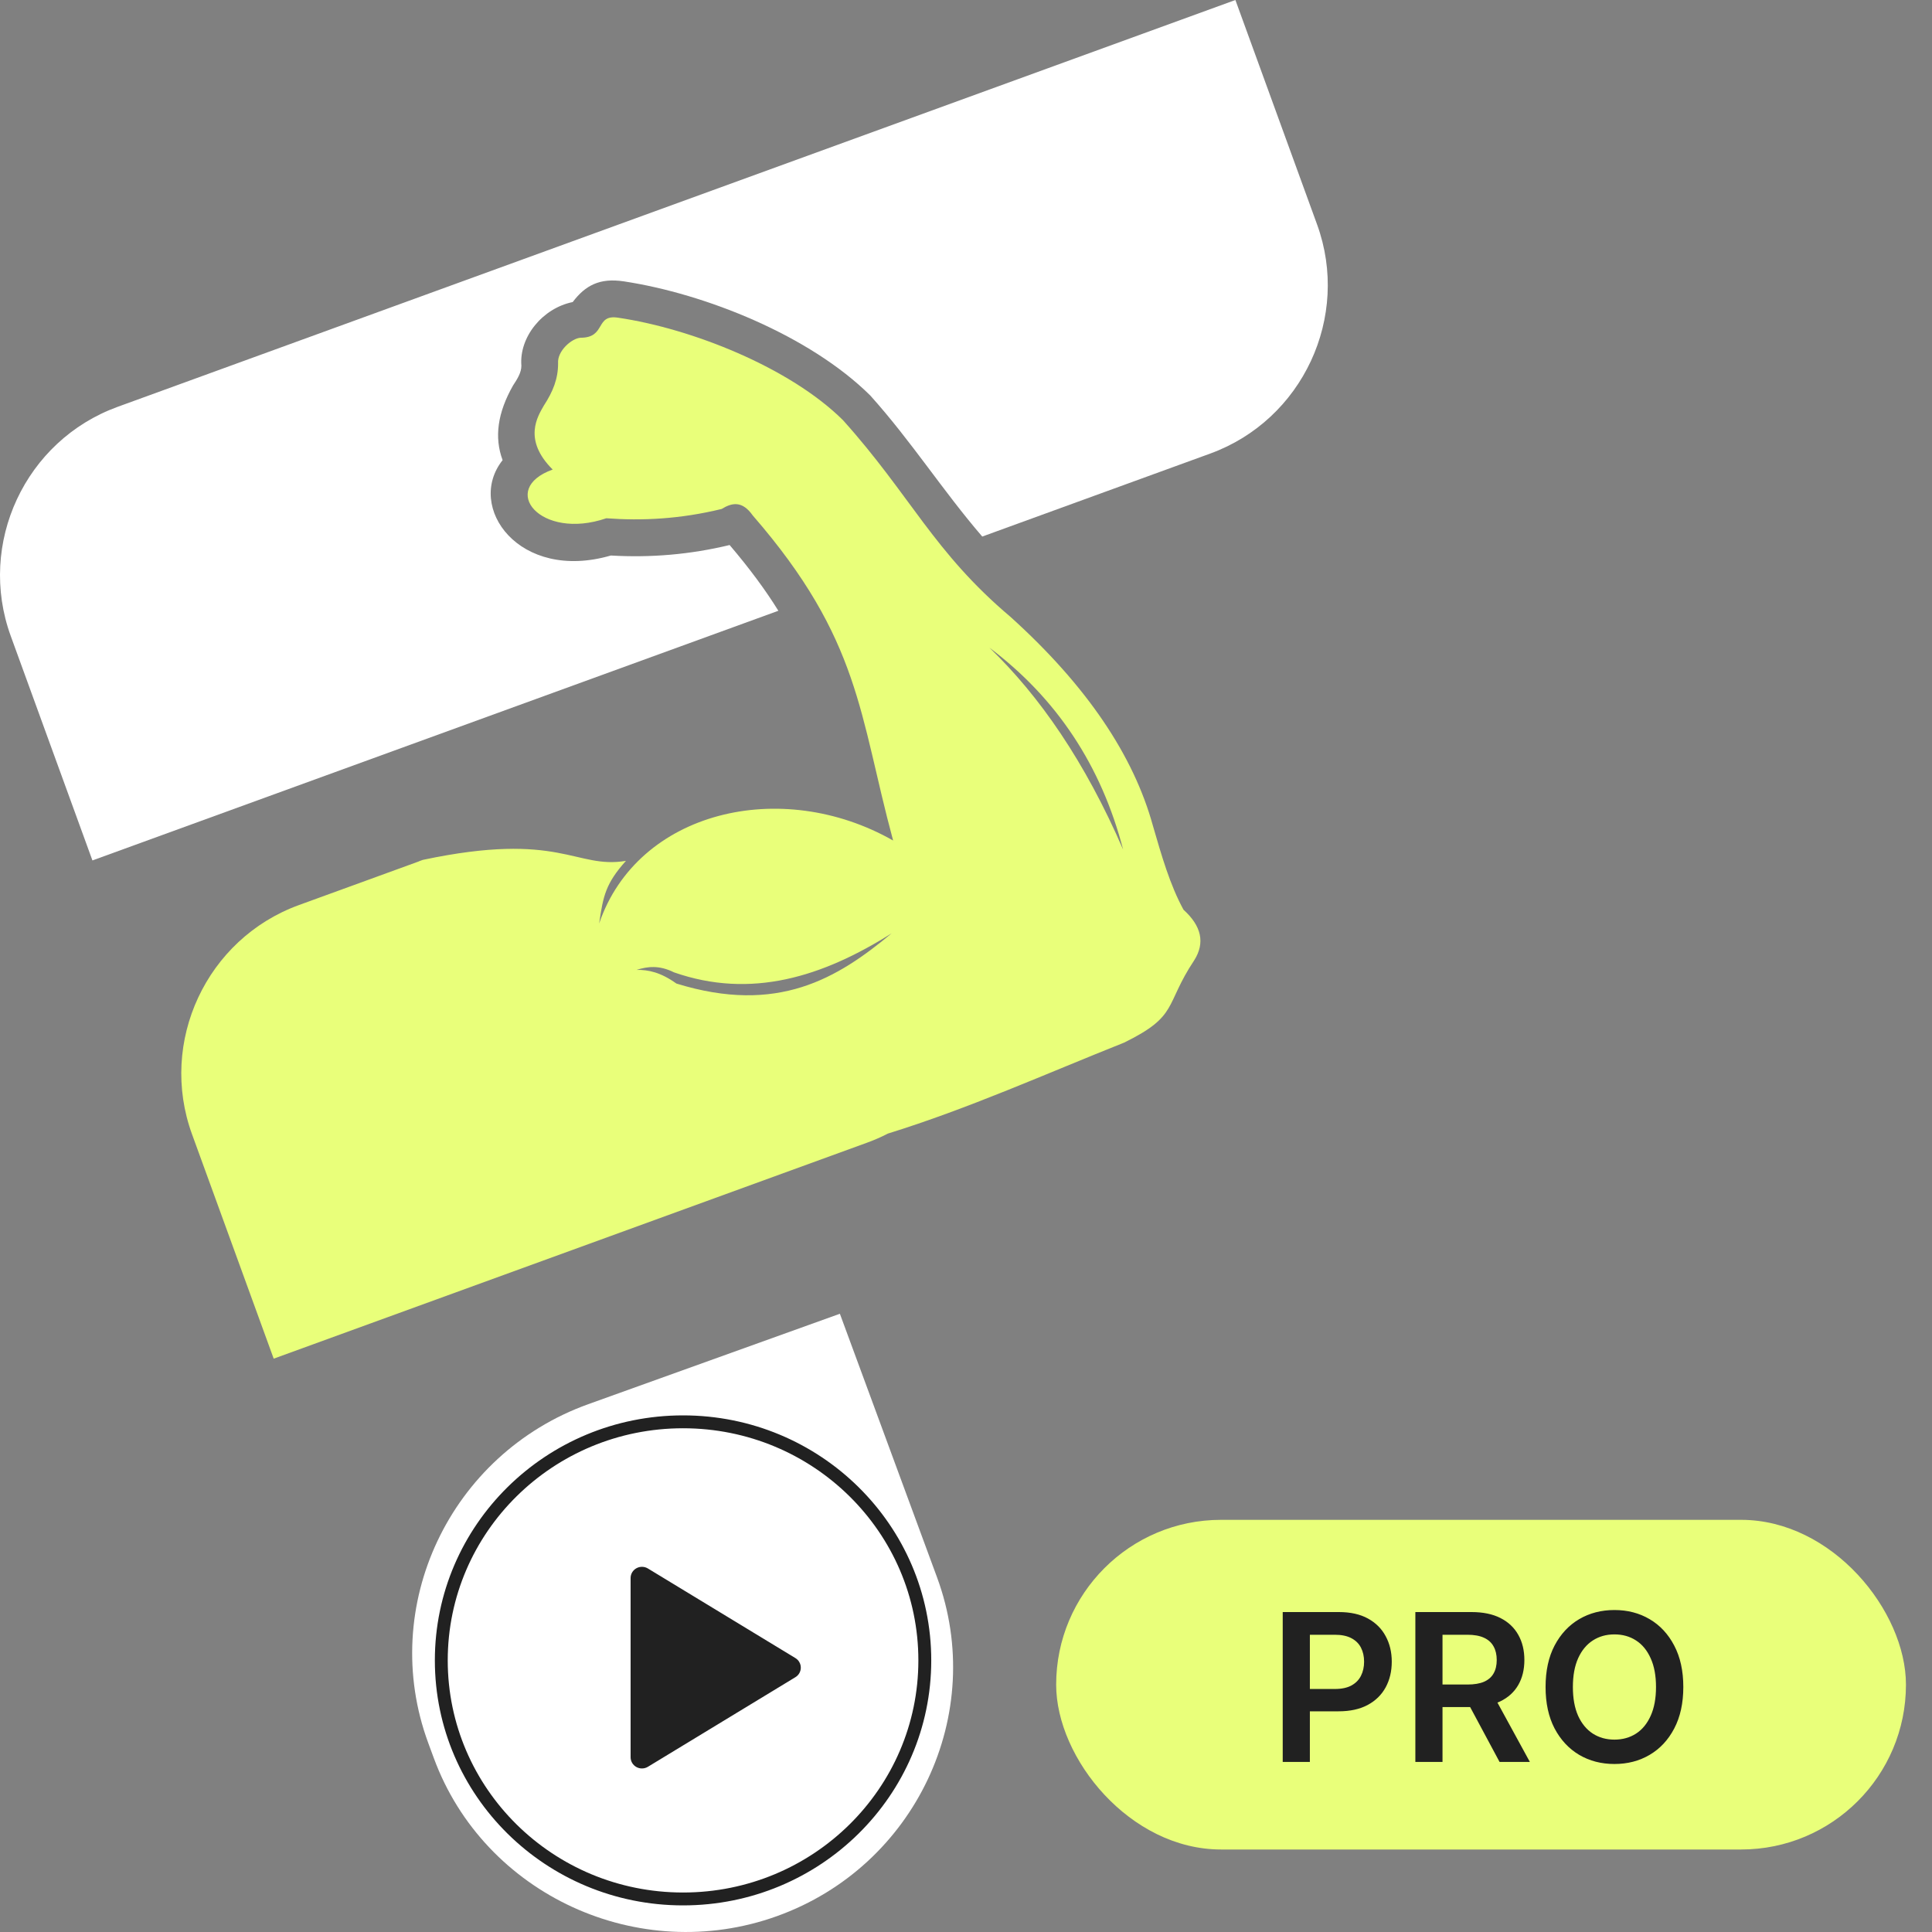
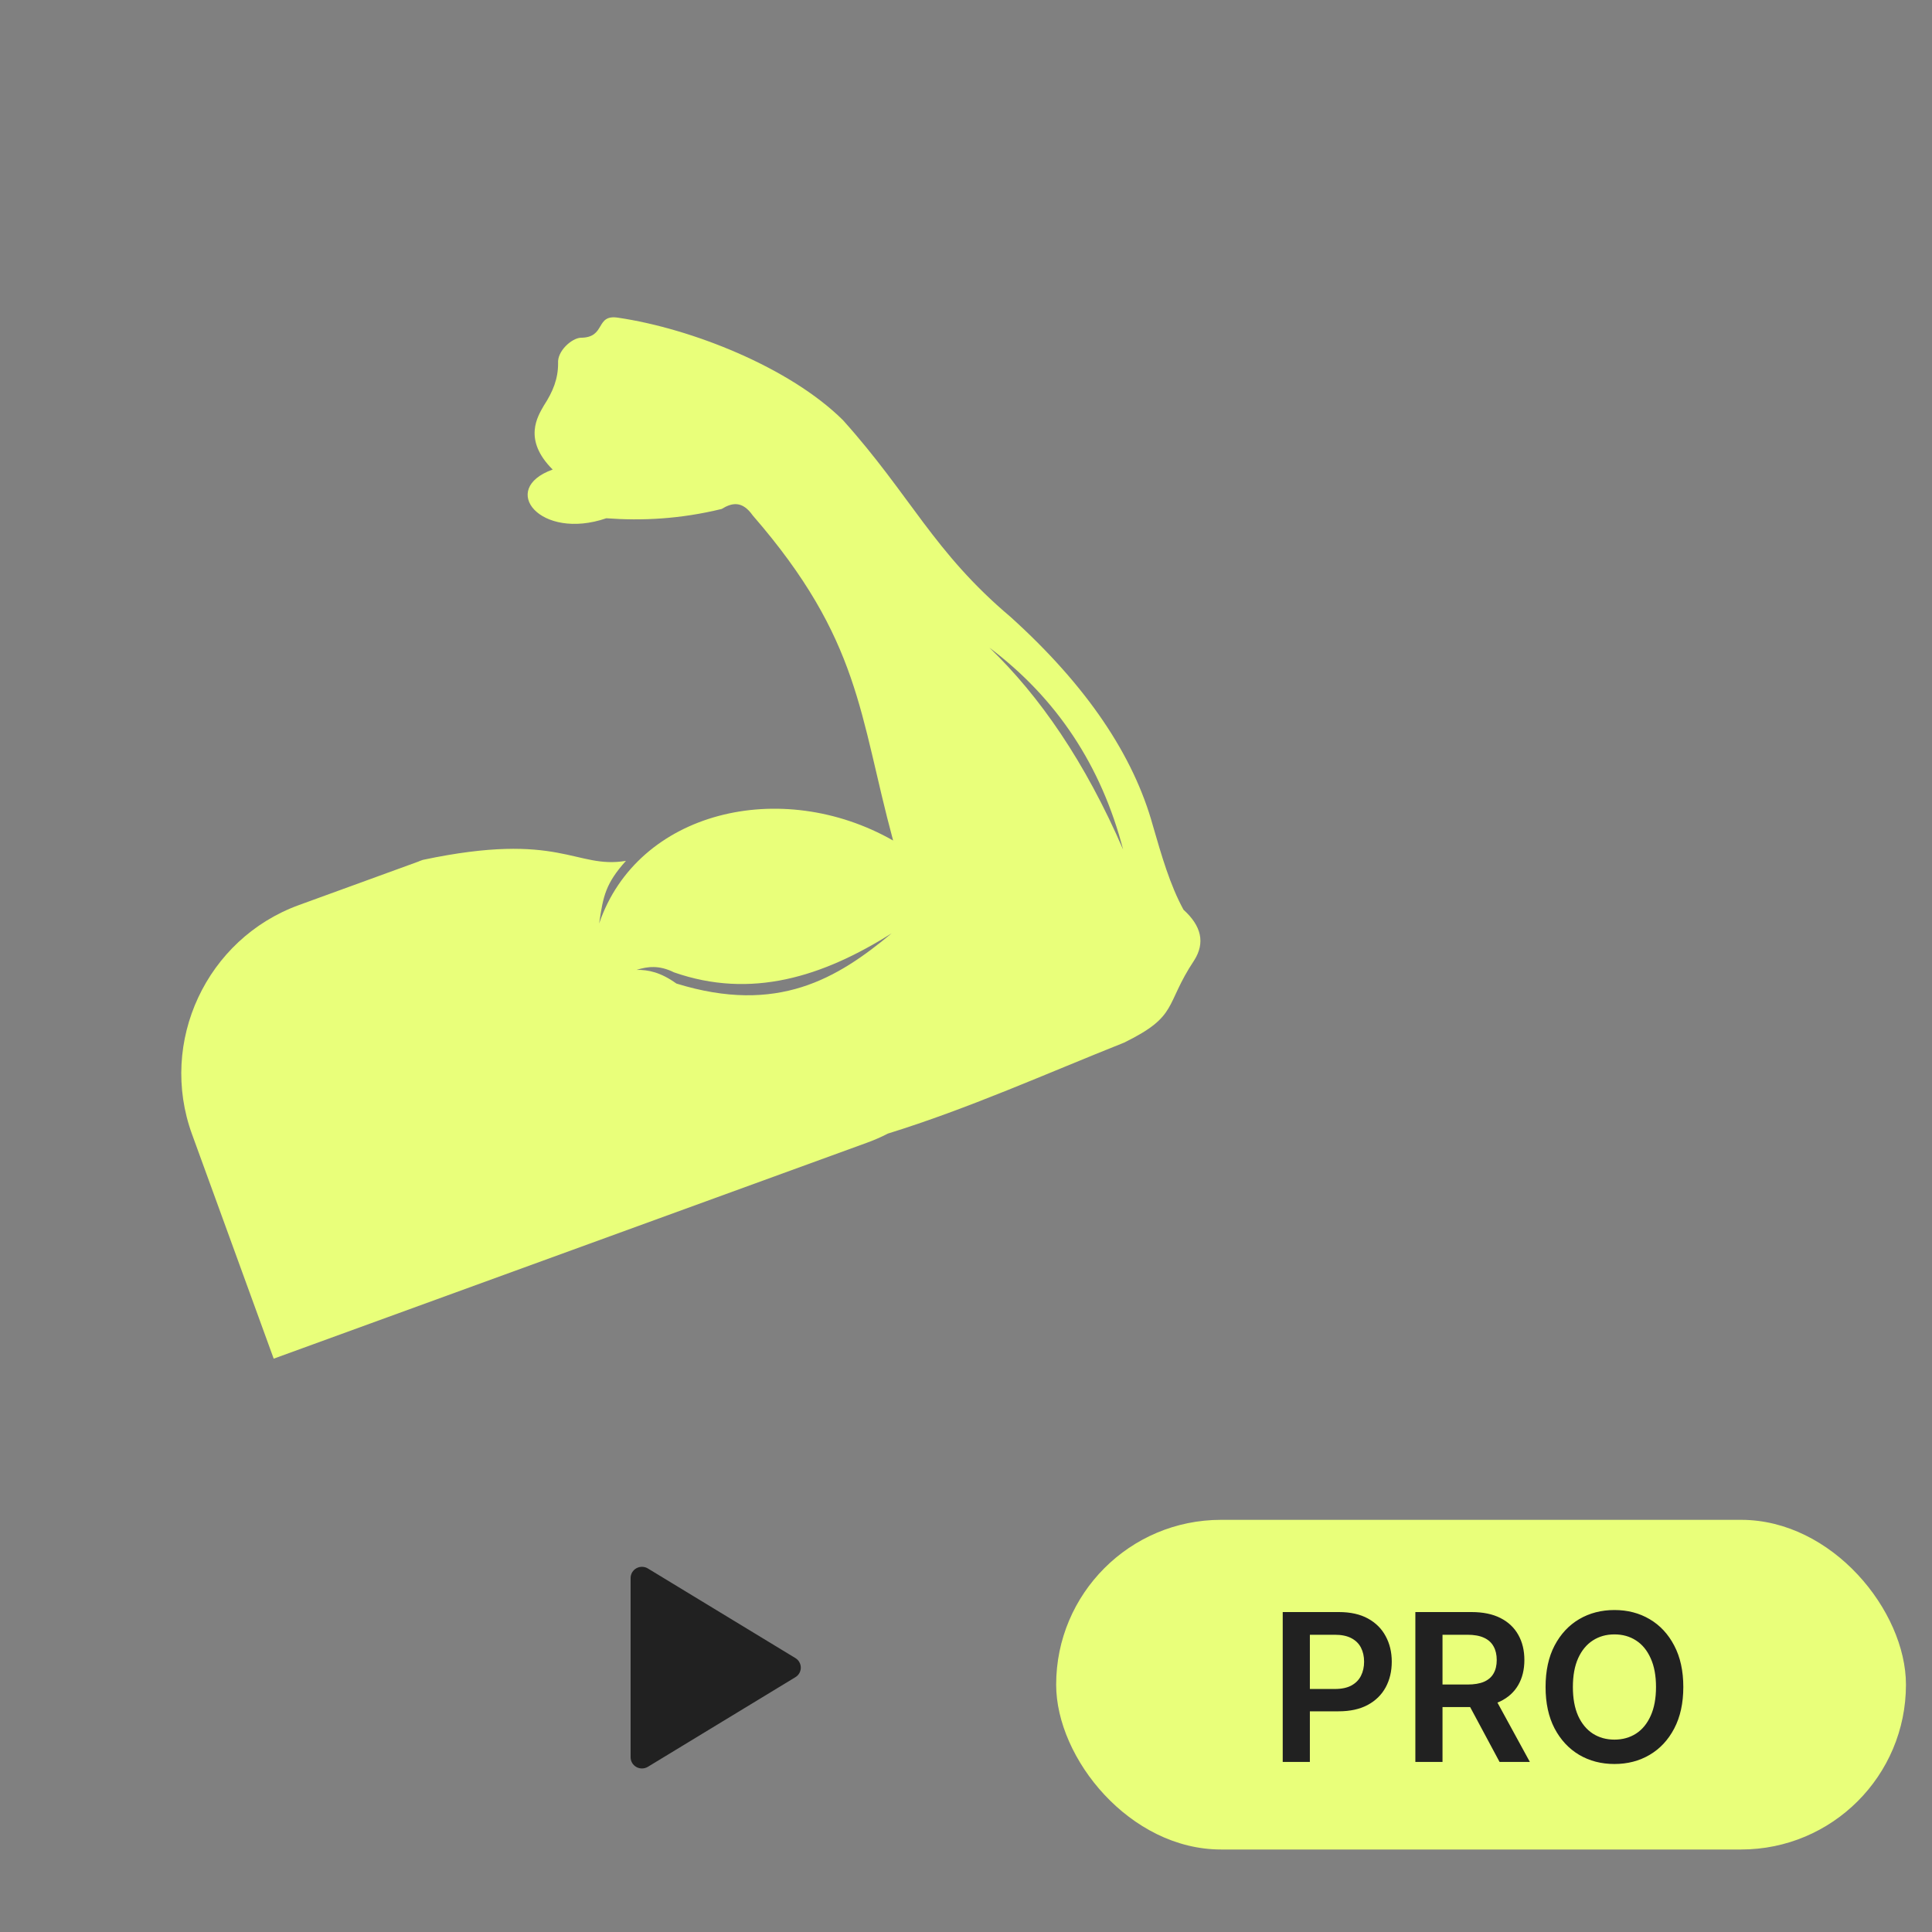
<svg xmlns="http://www.w3.org/2000/svg" width="75" height="75" viewBox="0 0 75 75" fill="none">
  <rect x="0" y="0" width="75" height="75" fill="#808080" stroke="none" />
-   <path fill-rule="evenodd" clip-rule="evenodd" d="M47.958 0L51.128 8.712C52.434 12.299 50.567 16.302 46.979 17.608L38.131 20.829C36.608 19.063 35.389 17.141 33.786 15.355C31.438 13.028 27.381 11.403 24.222 10.923C23.276 10.78 22.721 11.08 22.232 11.726C21.067 11.961 20.149 13.079 20.24 14.197C20.24 14.462 20.088 14.705 19.915 14.967C19.319 16.017 19.18 16.972 19.511 17.863C18.069 19.679 20.15 22.599 23.713 21.565C25.272 21.656 26.797 21.525 28.324 21.158C29.11 22.081 29.724 22.916 30.216 23.71L3.588 33.402L0.417 24.689C-0.889 21.101 0.977 17.099 4.565 15.794L47.958 0Z" fill="white" />
  <path fill-rule="evenodd" clip-rule="evenodd" d="M16.265 33.438L11.603 35.135C8.015 36.441 6.148 40.442 7.454 44.03L10.625 52.743L33.667 44.356C33.946 44.255 34.215 44.136 34.471 44.004C37.594 43.038 40.619 41.676 43.641 40.473C45.77 39.427 45.194 39.032 46.359 37.279C46.79 36.598 46.638 35.943 45.944 35.316C45.418 34.356 45.089 33.202 44.755 32.052C44.006 29.336 42.202 26.636 39.235 23.954C36.233 21.422 35.365 19.252 32.722 16.308C30.646 14.254 26.837 12.754 24.007 12.335C23.084 12.183 23.546 13.113 22.536 13.111C22.191 13.134 21.626 13.628 21.665 14.104C21.667 14.697 21.47 15.197 21.11 15.748C20.88 16.155 20.284 17.062 21.455 18.228C19.337 18.984 20.975 20.997 23.536 20.119C24.93 20.222 26.401 20.151 28.015 19.758C28.412 19.515 28.81 19.426 29.221 20.009C33.417 24.843 33.347 27.74 34.671 32.629C30.322 30.155 24.749 31.487 23.259 35.849C23.415 34.774 23.513 34.298 24.299 33.418C22.339 33.748 21.747 32.25 16.416 33.38L16.262 33.436L16.265 33.438ZM34.617 36.229C32.509 37.983 30.193 39.397 26.257 38.181C25.647 37.743 25.161 37.642 24.712 37.651C25.136 37.518 25.586 37.459 26.163 37.746C29.157 38.792 31.933 37.923 34.617 36.229ZM43.6 32.981C42.117 29.563 40.362 27.025 38.41 25.143C41.02 27.107 42.75 29.72 43.6 32.981Z" fill="#E9FF7A" />
-   <path fill-rule="evenodd" clip-rule="evenodd" d="M32.604 51L36.376 61.233C38.331 66.536 35.536 72.454 30.163 74.384C24.792 76.314 18.796 73.555 16.842 68.252L16.624 67.661C14.669 62.358 17.465 56.44 22.837 54.51L32.604 51Z" fill="white" />
  <path d="M24.48 61.259V68.216C24.48 68.294 24.501 68.37 24.54 68.436C24.58 68.503 24.637 68.558 24.705 68.596C24.774 68.634 24.851 68.653 24.929 68.651C25.008 68.65 25.084 68.627 25.151 68.587L30.878 65.108C30.942 65.069 30.995 65.015 31.031 64.95C31.068 64.885 31.087 64.812 31.087 64.737C31.087 64.663 31.068 64.59 31.031 64.525C30.995 64.46 30.942 64.406 30.878 64.367L25.151 60.888C25.084 60.848 25.008 60.825 24.929 60.824C24.851 60.822 24.774 60.841 24.705 60.879C24.637 60.917 24.58 60.972 24.54 61.039C24.501 61.105 24.48 61.181 24.48 61.259Z" fill="#212121" />
-   <path d="M35.901 64.456C35.901 69.568 31.702 73.717 26.516 73.717C21.33 73.717 17.131 69.568 17.131 64.456C17.131 59.344 21.33 55.195 26.516 55.195C31.702 55.195 35.901 59.344 35.901 64.456Z" stroke="#212121" stroke-width="0.5" />
  <rect x="41" y="59" width="32.989" height="12.797" rx="6.398" fill="#E9FF7A" />
  <path d="M49.795 68.398V62.58H51.977C52.424 62.58 52.799 62.664 53.102 62.83C53.407 62.997 53.637 63.226 53.792 63.518C53.949 63.807 54.028 64.137 54.028 64.506C54.028 64.879 53.949 65.211 53.792 65.501C53.635 65.79 53.403 66.019 53.096 66.185C52.789 66.35 52.411 66.433 51.963 66.433H50.517V65.566H51.821C52.082 65.566 52.296 65.521 52.463 65.43C52.629 65.339 52.752 65.214 52.832 65.055C52.913 64.896 52.954 64.713 52.954 64.506C52.954 64.3 52.913 64.118 52.832 63.961C52.752 63.804 52.628 63.682 52.46 63.594C52.293 63.505 52.078 63.461 51.815 63.461H50.849V68.398H49.795ZM54.944 68.398V62.58H57.125C57.572 62.58 57.947 62.658 58.25 62.813C58.555 62.968 58.785 63.186 58.941 63.467C59.098 63.745 59.176 64.07 59.176 64.441C59.176 64.814 59.097 65.138 58.938 65.413C58.781 65.685 58.549 65.897 58.242 66.046C57.935 66.194 57.558 66.268 57.111 66.268H55.557V65.393H56.969C57.23 65.393 57.444 65.357 57.611 65.285C57.778 65.211 57.901 65.104 57.98 64.964C58.062 64.822 58.103 64.647 58.103 64.441C58.103 64.235 58.062 64.058 57.98 63.913C57.899 63.765 57.775 63.653 57.608 63.577C57.442 63.5 57.227 63.461 56.963 63.461H55.998V68.398H54.944ZM57.949 65.762L59.389 68.398H58.213L56.799 65.762H57.949ZM65.346 65.489C65.346 66.116 65.228 66.653 64.993 67.1C64.76 67.545 64.442 67.886 64.039 68.123C63.637 68.36 63.182 68.478 62.672 68.478C62.163 68.478 61.706 68.36 61.303 68.123C60.901 67.884 60.583 67.542 60.348 67.097C60.115 66.65 59.999 66.114 59.999 65.489C59.999 64.862 60.115 64.326 60.348 63.881C60.583 63.434 60.901 63.093 61.303 62.856C61.706 62.619 62.163 62.501 62.672 62.501C63.182 62.501 63.637 62.619 64.039 62.856C64.442 63.093 64.76 63.434 64.993 63.881C65.228 64.326 65.346 64.862 65.346 65.489ZM64.286 65.489C64.286 65.048 64.217 64.676 64.078 64.373C63.942 64.068 63.753 63.838 63.51 63.682C63.268 63.525 62.989 63.447 62.672 63.447C62.356 63.447 62.077 63.525 61.834 63.682C61.592 63.838 61.401 64.068 61.263 64.373C61.127 64.676 61.059 65.048 61.059 65.489C61.059 65.931 61.127 66.304 61.263 66.609C61.401 66.912 61.592 67.142 61.834 67.299C62.077 67.454 62.356 67.532 62.672 67.532C62.989 67.532 63.268 67.454 63.51 67.299C63.753 67.142 63.942 66.912 64.078 66.609C64.217 66.304 64.286 65.931 64.286 65.489Z" fill="#212121" />
</svg>